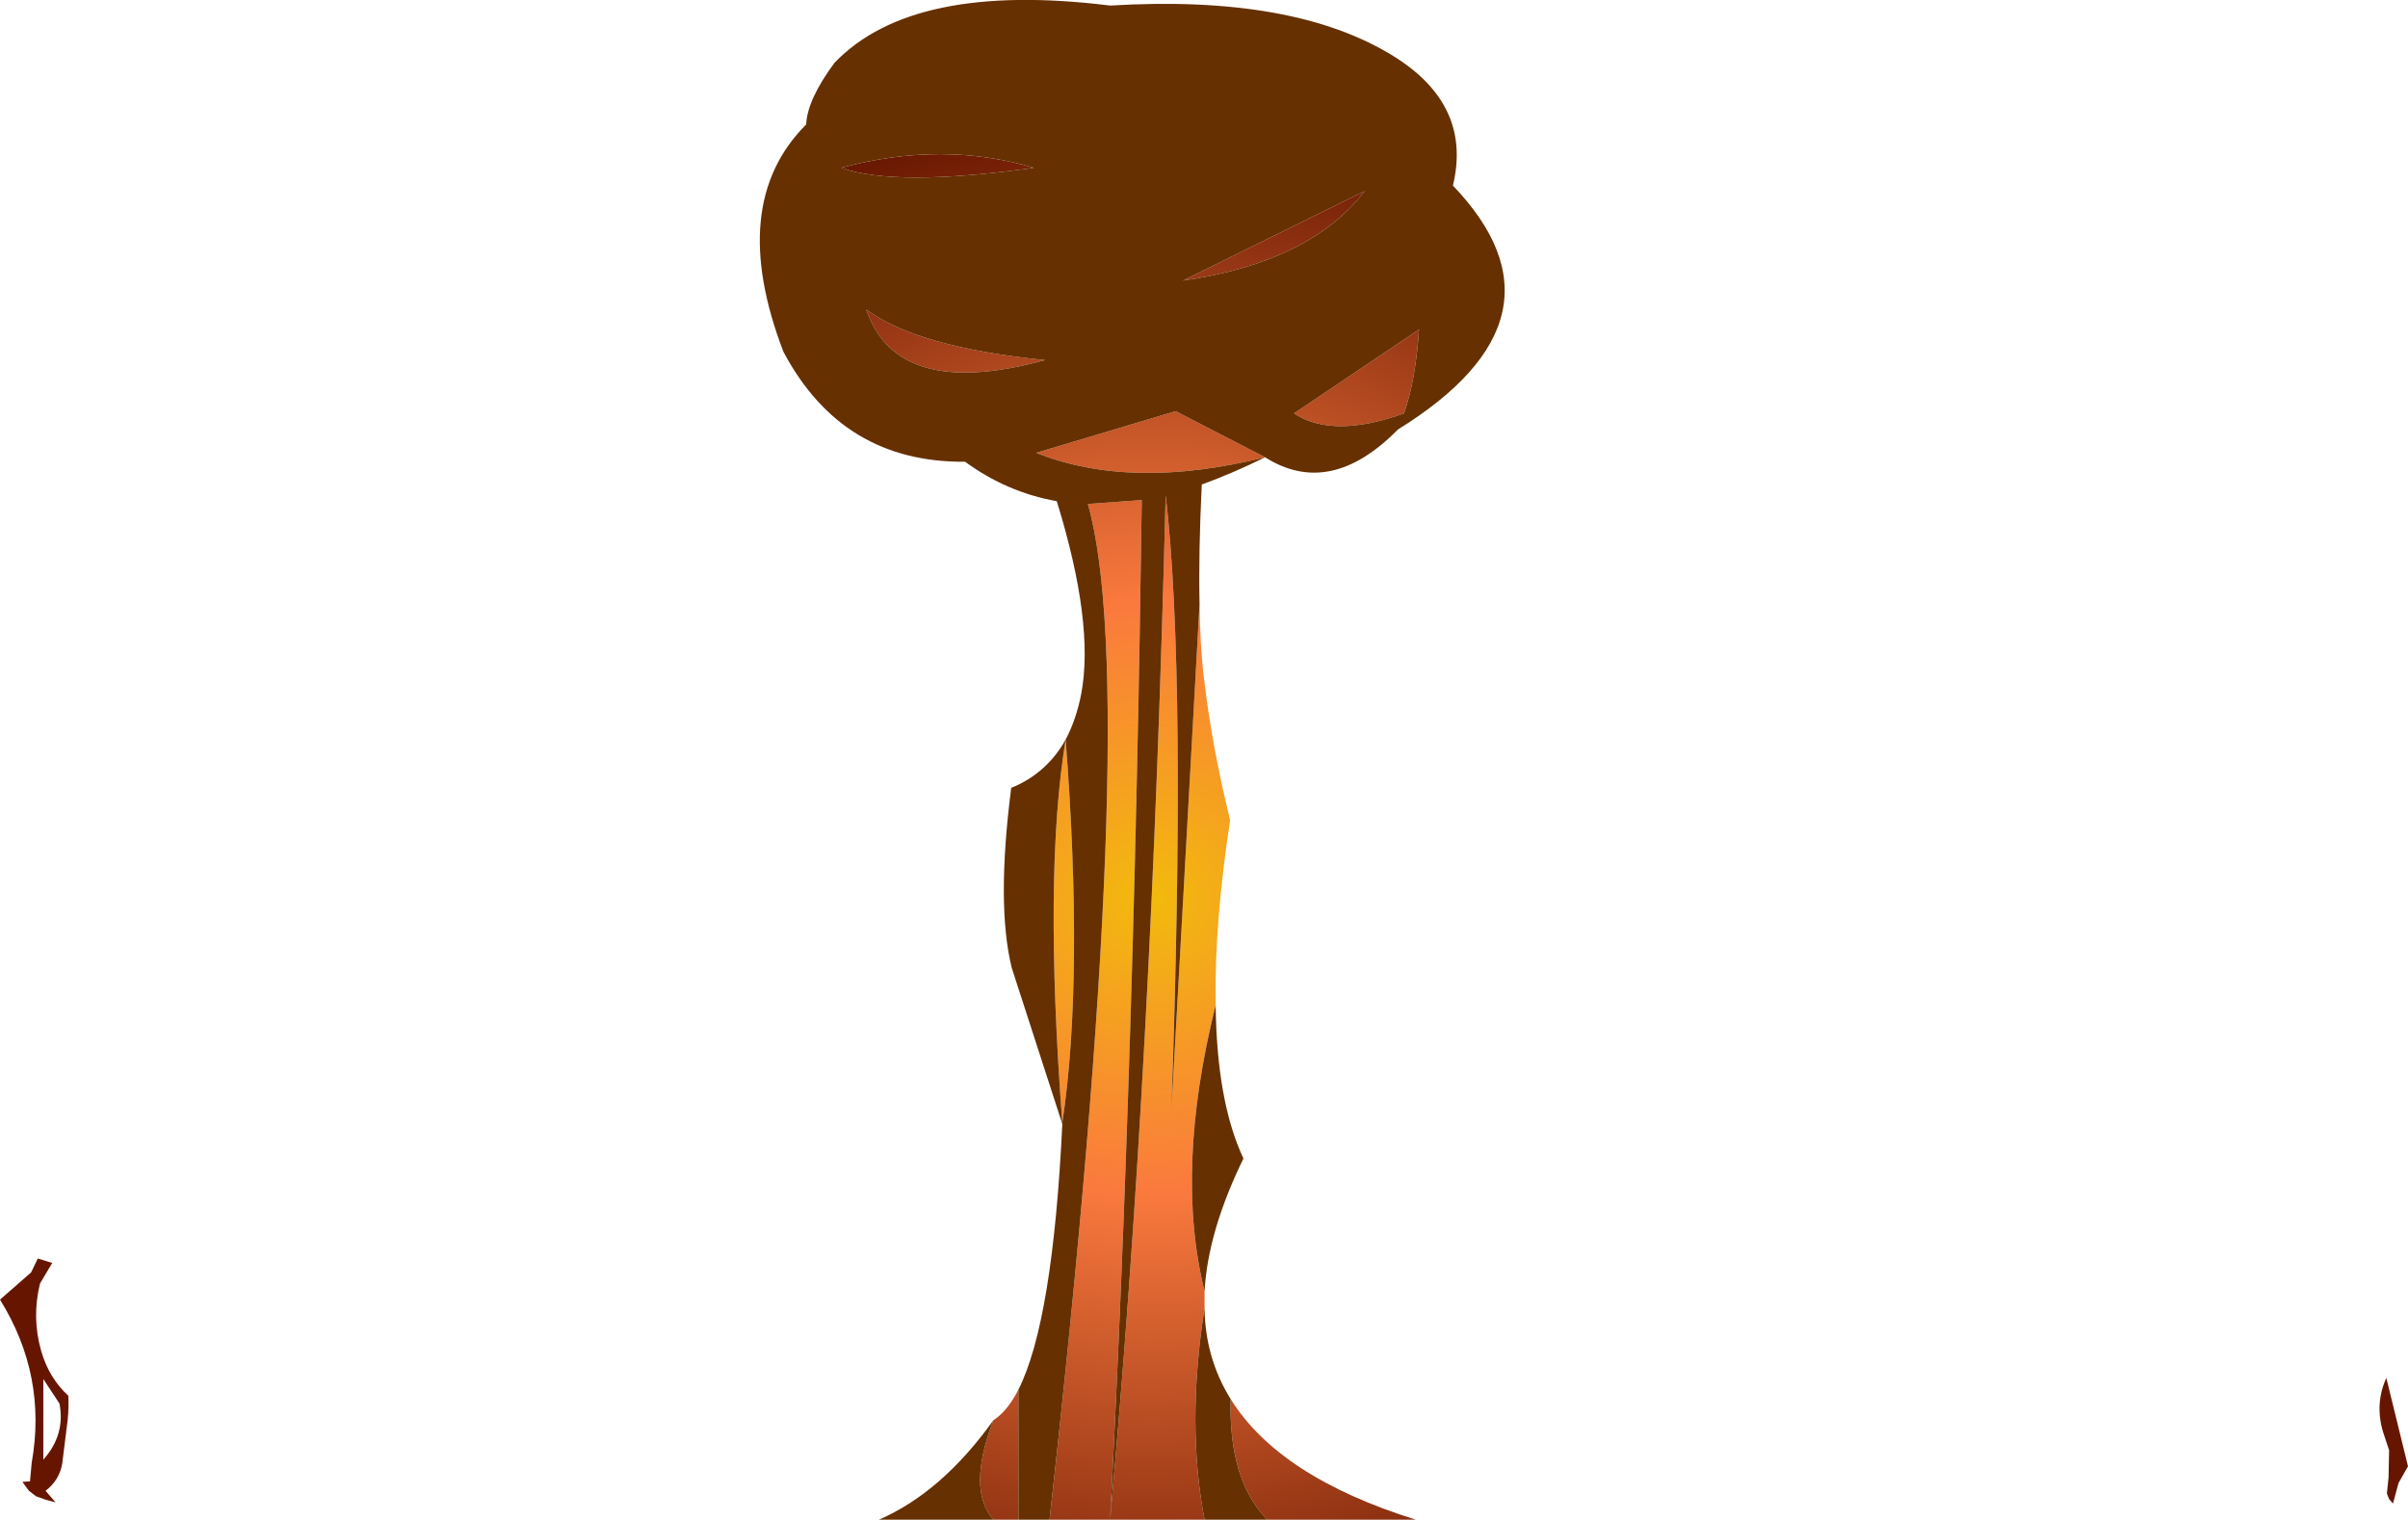
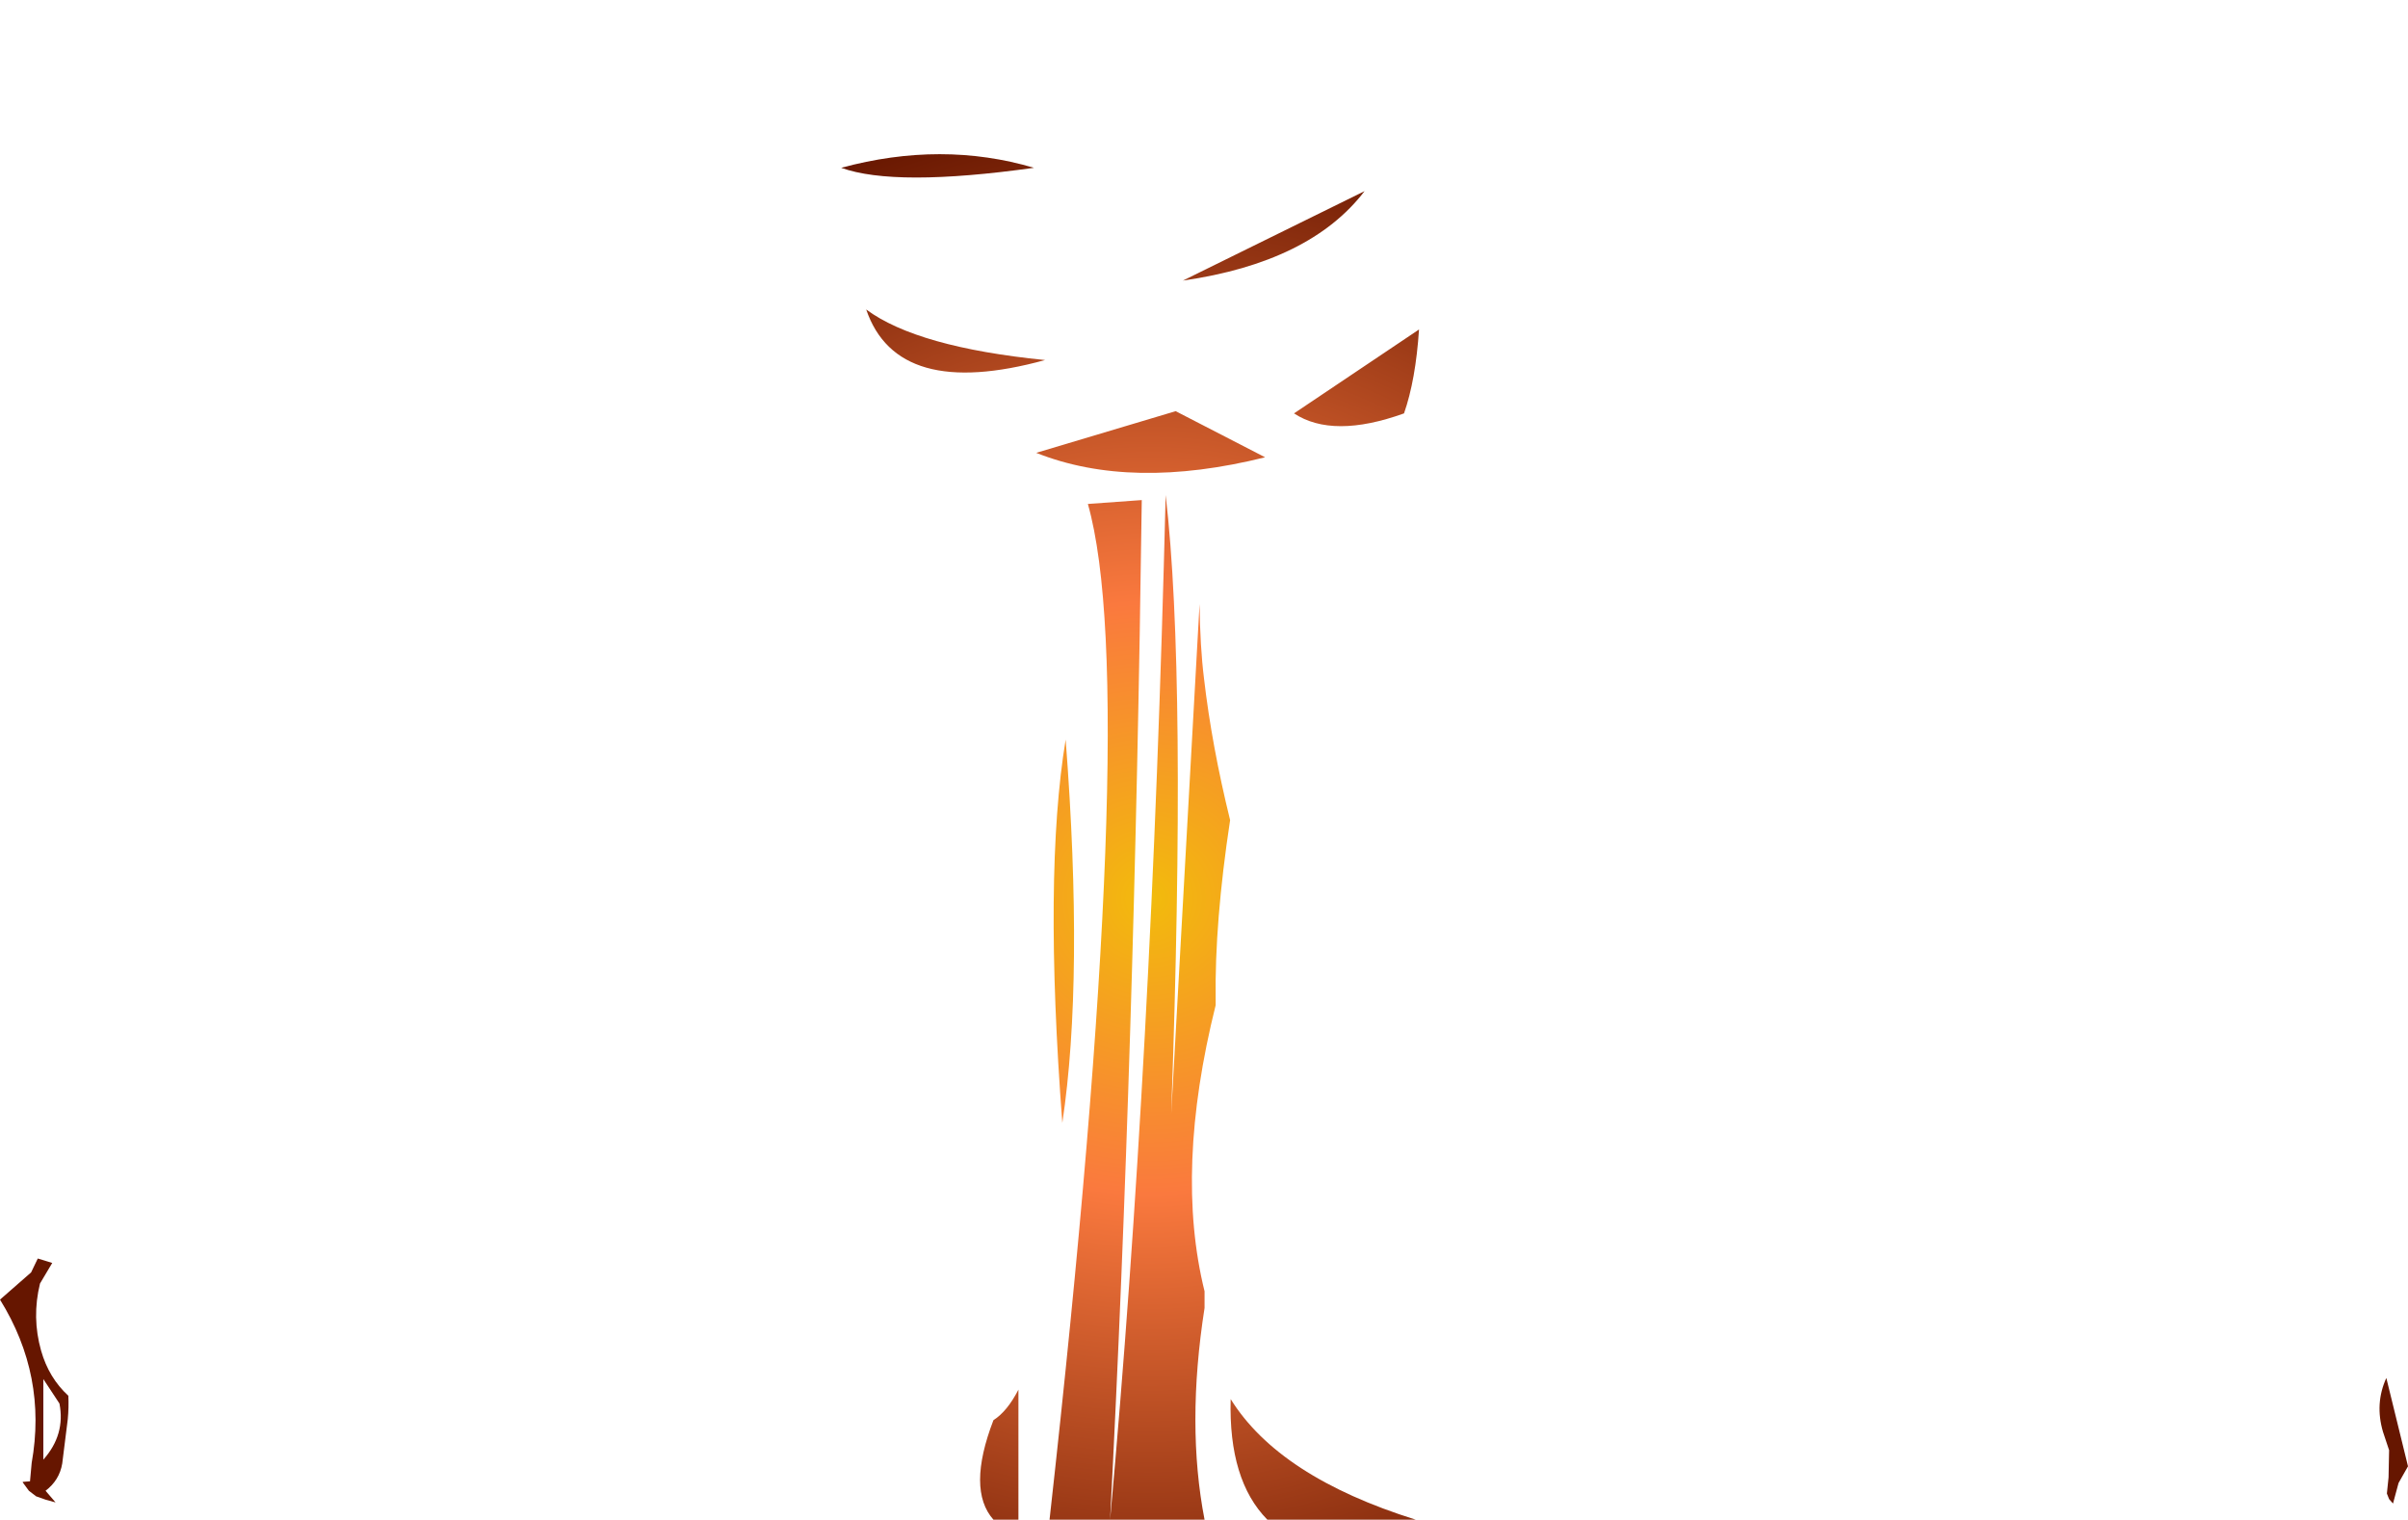
<svg xmlns="http://www.w3.org/2000/svg" height="136.75px" width="216.7px">
  <g transform="matrix(1.0, 0.0, 0.0, 1.0, 102.65, 134.2)">
    <path d="M3.8 -108.95 L20.15 -117.0 Q15.25 -110.6 3.8 -108.95 M-11.0 -9.15 L-11.0 2.55 -13.25 2.55 Q-15.65 -0.15 -13.25 -6.4 -12.0 -7.2 -11.0 -9.15 M-8.2 2.55 Q0.1 -71.75 -4.75 -88.85 L0.1 -89.2 Q-0.55 -39.95 -2.75 2.55 1.0 -38.65 2.25 -89.65 4.15 -73.3 2.75 -34.0 L5.3 -79.85 Q5.35 -75.95 5.7 -73.15 6.4 -67.1 8.05 -60.4 6.65 -51.2 6.75 -44.25 L6.75 -43.75 Q3.05 -28.9 5.75 -18.0 L5.75 -17.2 5.75 -16.5 Q4.1 -5.95 5.75 2.55 L-2.75 2.55 -8.2 2.55 M11.2 -93.05 Q-0.85 -90.05 -9.4 -93.45 L3.15 -97.2 11.2 -93.05 M8.1 -8.3 Q12.45 -1.3 24.75 2.55 L11.4 2.55 Q7.9 -1.0 8.1 -8.3 M23.7 -97.0 Q17.3 -94.7 13.8 -97.0 L25.05 -104.55 Q24.75 -100.0 23.7 -97.0 M-9.6 -119.1 Q-22.1 -117.35 -26.95 -119.1 -17.9 -121.55 -9.6 -119.1 M-24.7 -106.35 Q-20.1 -102.95 -8.6 -101.8 -21.9 -98.15 -24.7 -106.35 M-7.05 -33.15 Q-8.75 -55.55 -6.75 -67.65 -5.1 -46.15 -7.05 -33.15" fill="url(#gradient0)" fill-rule="evenodd" stroke="none" />
-     <path d="M3.8 -108.95 Q15.25 -110.6 20.15 -117.0 L3.8 -108.95 M-11.0 -9.15 Q-7.9 -15.3 -7.05 -33.05 L-11.6 -47.1 Q-13.0 -52.75 -11.65 -63.3 -8.45 -64.6 -6.75 -67.65 -5.8 -69.45 -5.35 -71.75 -4.15 -78.1 -7.55 -89.1 -12.05 -89.9 -15.8 -92.65 -26.85 -92.55 -32.15 -102.55 -37.25 -115.85 -30.1 -123.0 -30.0 -125.25 -27.55 -128.55 -20.5 -135.9 -2.75 -133.7 13.8 -134.7 22.75 -129.15 29.85 -124.75 28.1 -117.5 39.45 -105.65 23.15 -95.55 17.05 -89.35 11.2 -93.05 8.25 -91.6 5.5 -90.6 5.2 -84.45 5.3 -79.85 L2.75 -34.0 Q4.15 -73.3 2.25 -89.65 1.0 -38.65 -2.75 2.55 -0.55 -39.95 0.1 -89.2 L-4.75 -88.85 Q0.1 -71.75 -8.2 2.55 L-11.0 2.55 -11.0 -9.15 M11.2 -93.05 L3.15 -97.2 -9.4 -93.45 Q-0.85 -90.05 11.2 -93.05 M6.75 -43.75 Q6.85 -35.05 9.25 -29.95 6.05 -23.4 5.75 -18.0 3.05 -28.9 6.75 -43.75 M5.75 -16.5 Q5.8 -12.0 8.1 -8.3 7.9 -1.0 11.4 2.55 L5.75 2.55 Q4.1 -5.95 5.75 -16.5 M23.7 -97.0 Q24.75 -100.0 25.05 -104.55 L13.8 -97.0 Q17.3 -94.7 23.7 -97.0 M-24.7 -106.35 Q-21.9 -98.15 -8.6 -101.8 -20.1 -102.95 -24.7 -106.35 M-9.6 -119.1 Q-17.9 -121.55 -26.95 -119.1 -22.1 -117.35 -9.6 -119.1 M-13.25 -6.4 Q-15.65 -0.15 -13.25 2.55 L-23.55 2.55 Q-17.9 0.1 -13.25 -6.4 M-7.05 -33.15 Q-5.1 -46.15 -6.75 -67.65 -8.75 -55.55 -7.05 -33.15" fill="#663000" fill-rule="evenodd" stroke="none" />
    <path d="M-97.3 -7.9 L-98.75 -10.1 -98.75 -2.85 Q-96.75 -5.1 -97.3 -7.9 M-99.05 -18.7 Q-99.8 -15.65 -98.95 -12.65 -98.25 -10.2 -96.5 -8.6 -96.45 -7.55 -96.55 -6.5 L-97.05 -2.5 Q-97.3 -1.0 -98.55 -0.05 L-97.65 1.0 -98.55 0.75 -99.4 0.45 -100.05 -0.05 -100.6 -0.8 -100.6 -0.85 -99.95 -0.9 -99.8 -2.55 Q-98.4 -10.4 -102.65 -17.25 L-99.85 -19.7 -99.25 -20.95 -97.95 -20.55 -99.05 -18.7 M112.35 -3.7 L111.8 -5.35 Q111.05 -7.9 112.1 -10.2 L114.05 -2.25 113.2 -0.75 112.7 1.1 112.35 0.7 112.15 0.2 112.3 -1.25 112.35 -3.7" fill="#661600" fill-rule="evenodd" stroke="none" />
  </g>
  <defs>
    <radialGradient cx="0" cy="0" gradientTransform="matrix(0.12, 0.0, 0.0, 0.12, 0.85, -53.35)" gradientUnits="userSpaceOnUse" id="gradient0" r="819.2" spreadMethod="pad">
      <stop offset="0.0" stop-color="#f2bb0c" />
      <stop offset="0.271" stop-color="#fa793e" />
      <stop offset="0.733" stop-color="#661600" />
      <stop offset="1.0" stop-color="#4d413d" />
    </radialGradient>
  </defs>
</svg>